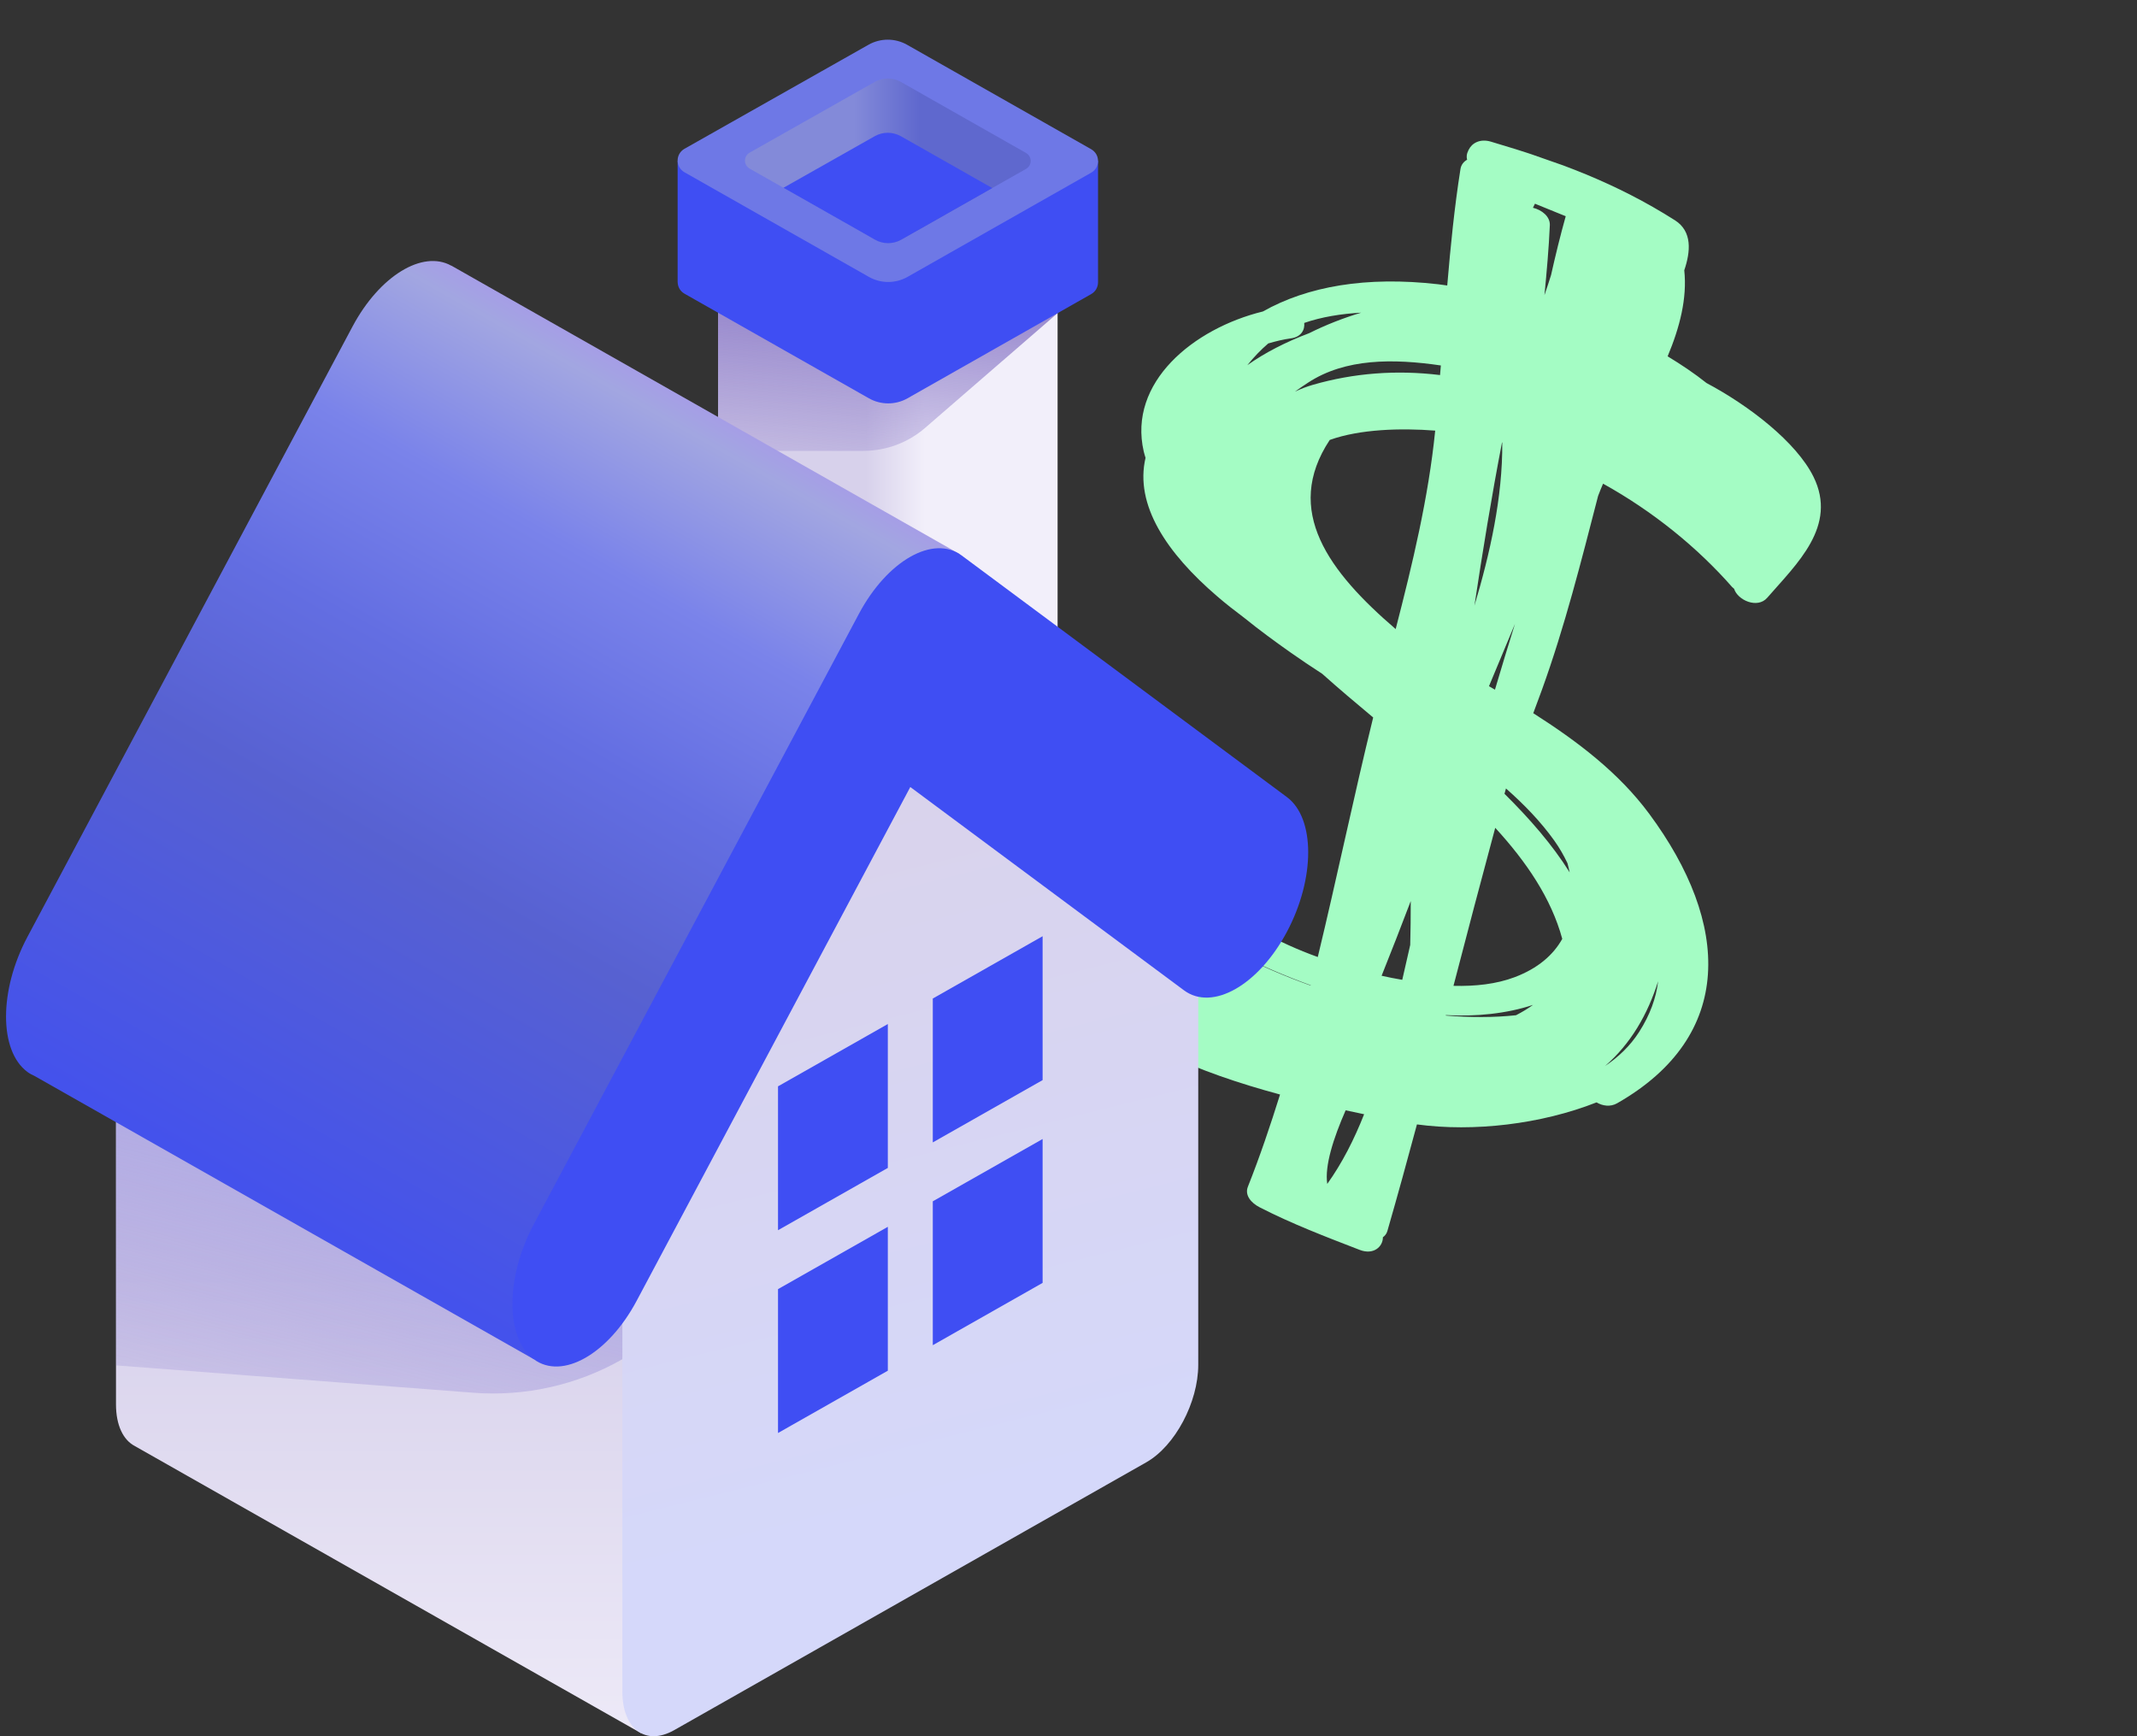
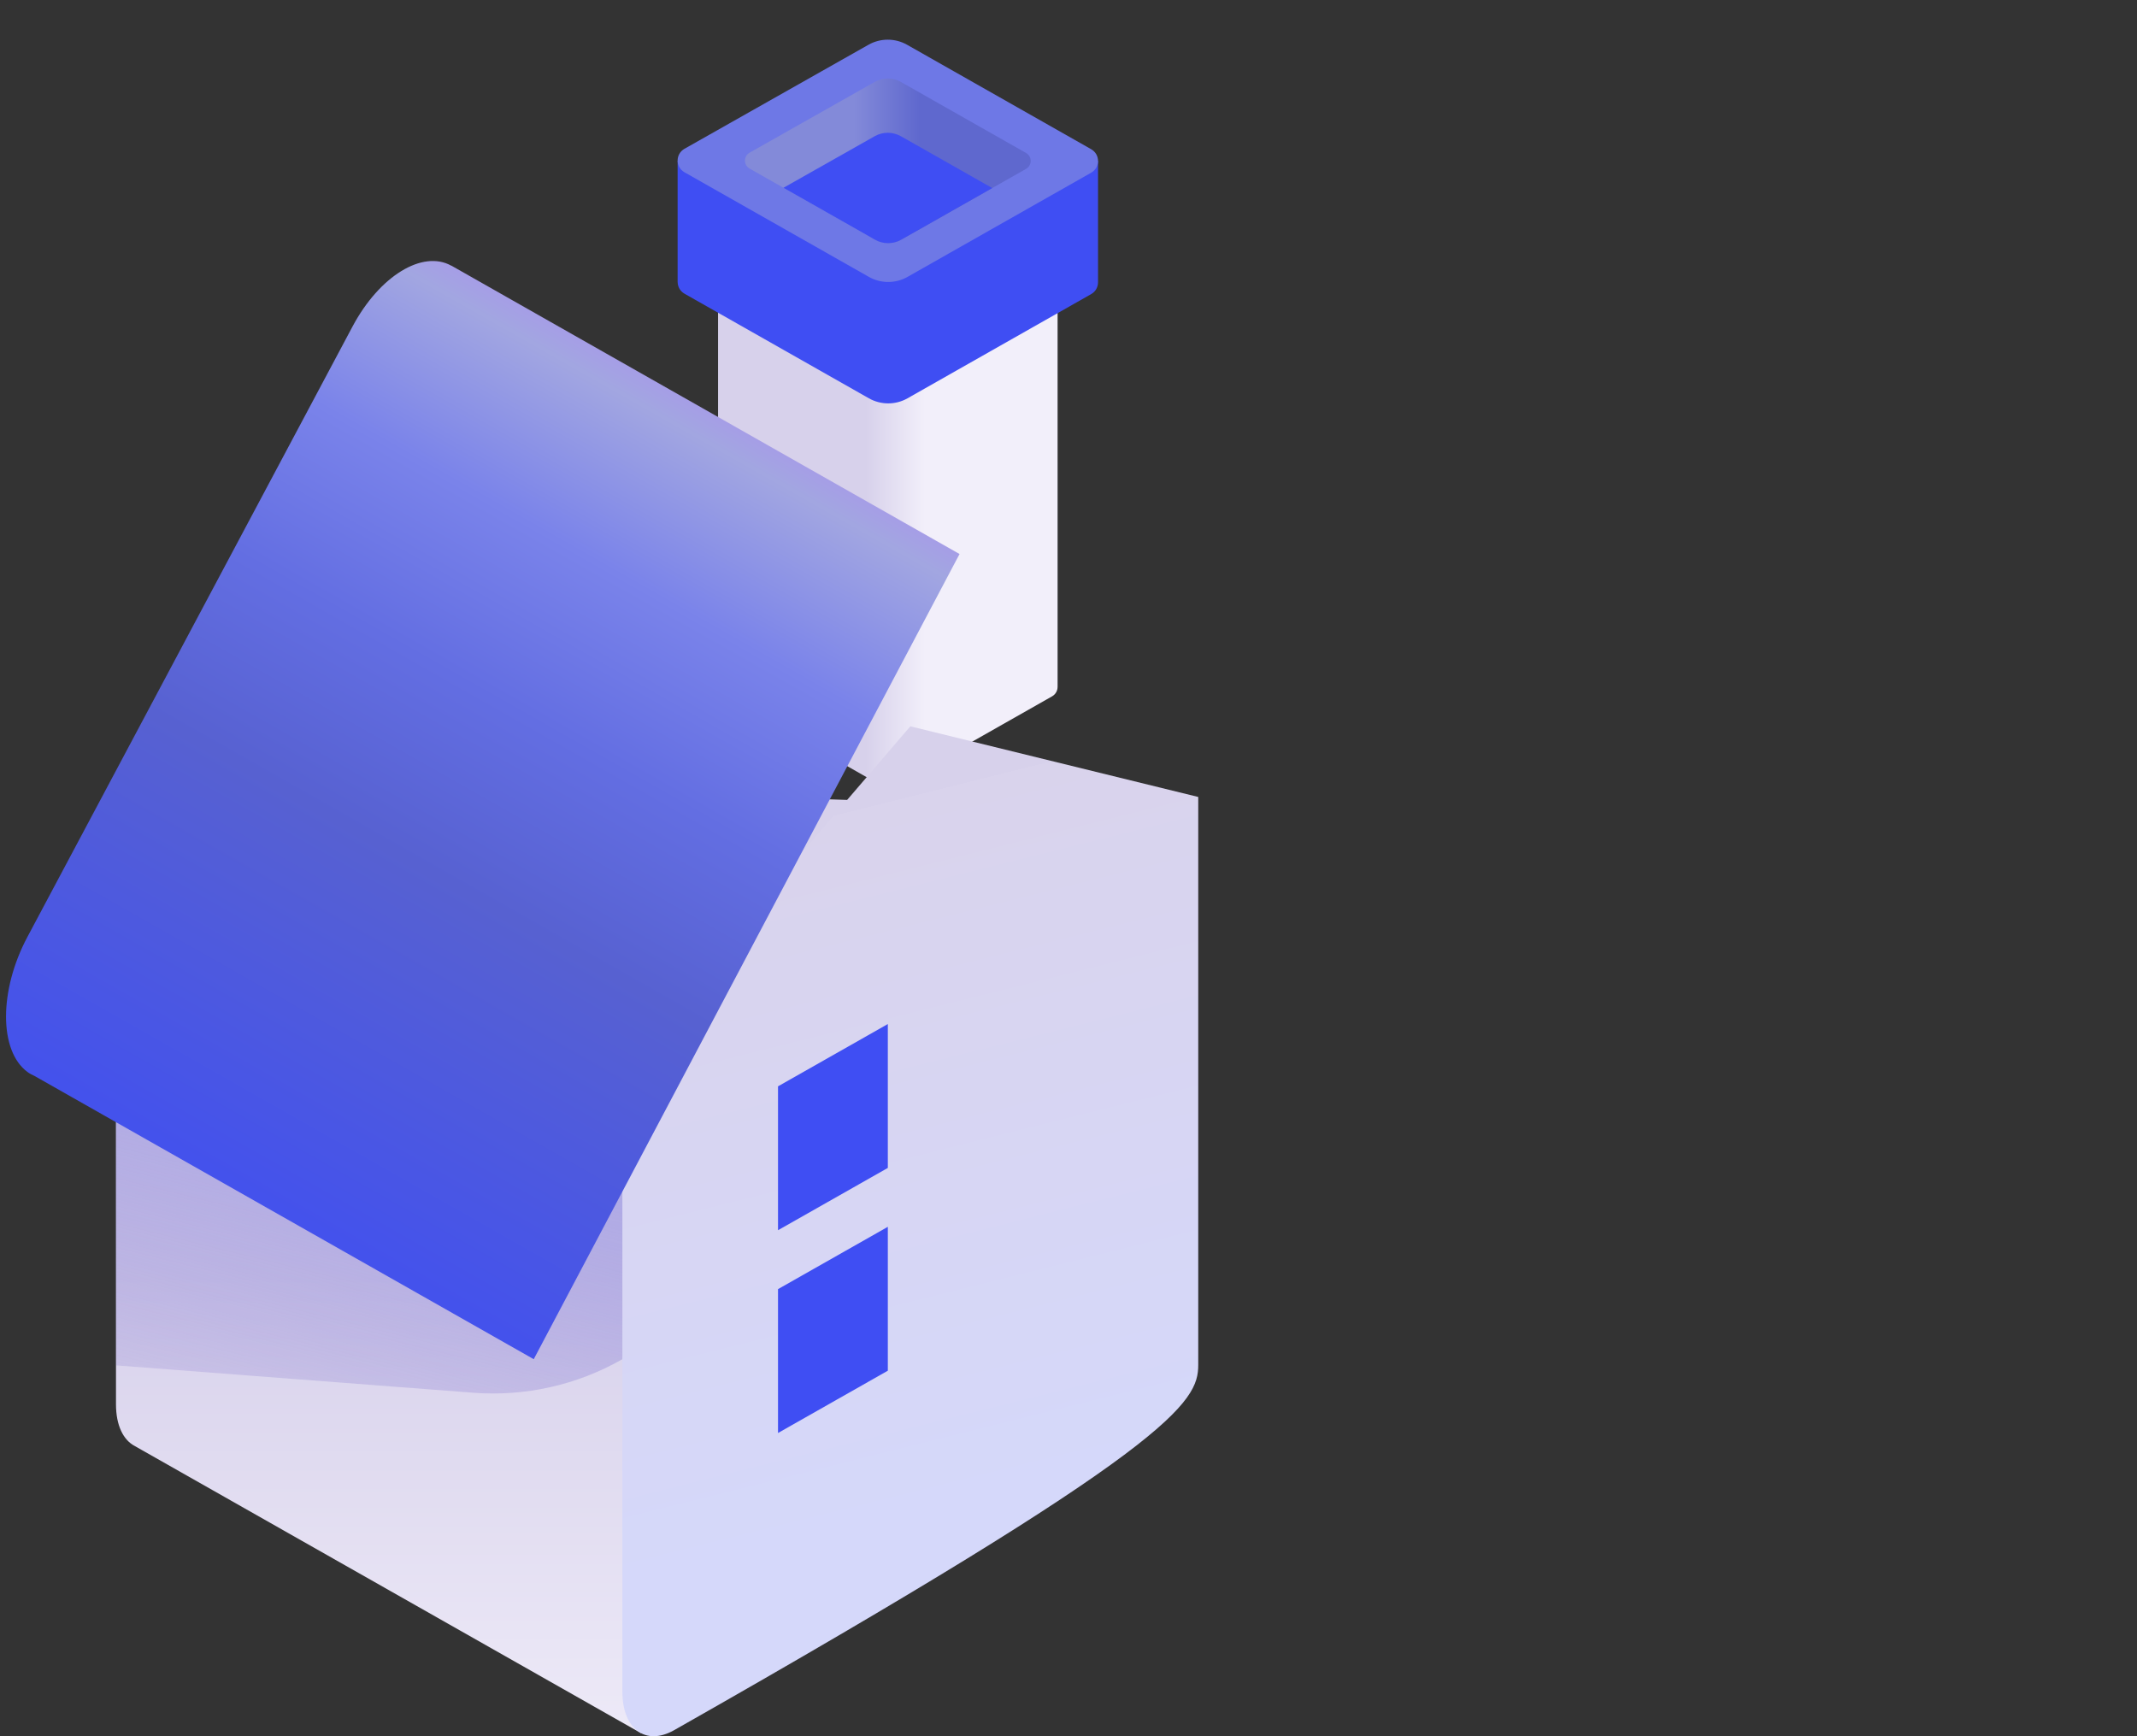
<svg xmlns="http://www.w3.org/2000/svg" width="272" height="221" viewBox="0 0 272 221" fill="none">
  <rect x="0" y="0" width="272" height="221" fill="#333333" stroke="none" />
  <g clip-path="url(#clip0_98_320)">
    <path d="M209.905 103.575C206.04 98.358 200.802 94.38 195.156 90.781C195.522 89.793 195.893 88.811 196.252 87.821C199.17 79.752 201.258 71.449 203.4 63.156C203.414 63.126 203.423 63.092 203.434 63.062C203.617 62.571 203.823 62.072 204.04 61.566C210.37 65.076 216.019 69.654 220.473 74.728C220.546 74.805 220.635 74.871 220.718 74.945C221.17 76.402 223.693 77.522 224.939 76.085C228.667 71.785 233.941 66.978 230.816 60.672C228.644 56.291 222.672 51.659 217.208 48.755C215.658 47.52 213.986 46.404 212.259 45.356C213.797 41.683 214.758 37.976 214.376 34.402C215.181 32.037 215.422 29.455 213.186 28.037C205.716 23.294 198.301 20.547 189.758 18.029C188.37 17.619 187.342 18.227 186.946 19.049C186.93 19.078 186.916 19.096 186.902 19.12C186.887 19.155 186.879 19.184 186.867 19.219C186.697 19.541 186.623 19.925 186.738 20.327C186.309 20.576 185.982 20.952 185.89 21.518C185.116 26.418 184.626 31.372 184.206 36.34C183.82 36.292 183.438 36.227 183.05 36.182C173.88 35.132 166.405 36.452 160.743 39.647C151.891 41.818 143.547 48.674 145.577 57.473C145.639 57.746 145.728 58.011 145.805 58.275C144.406 64.263 148.483 70.378 154.927 75.905C156.042 76.867 157.197 77.764 158.36 78.637C160.348 80.248 162.38 81.726 164.233 83.033C165.567 83.975 166.924 84.879 168.294 85.768C170.386 87.642 172.574 89.485 174.779 91.326C172.298 101.441 170.175 111.68 167.728 121.817C157.466 118.132 150.766 111.929 142.635 105.39C139.727 103.058 136.587 105.756 134.662 108.148C130.141 111.32 127.8 114.318 128.303 117.323C127.292 118.009 127.017 119.403 128.573 120.306C129.555 120.876 130.504 121.44 131.436 122.001C132.788 123.142 134.567 124.3 136.852 125.482C142.304 132.416 152.536 136.514 162.926 139.319C161.689 143.27 160.366 147.193 158.833 151.055C158.41 152.119 159.207 153.101 160.349 153.686C164.484 155.802 168.726 157.423 173.071 159.099C174.829 159.776 176.025 158.685 176.017 157.489C176.269 157.304 176.479 157.065 176.585 156.703C177.886 152.195 179.13 147.665 180.35 143.125C187.558 144.104 196.145 143.106 203.211 140.32C203.979 140.776 204.964 140.928 205.831 140.433C220.863 131.853 220.255 117.542 209.905 103.575ZM166.632 42.409C163.661 43.535 161.022 44.878 158.763 46.482C159.59 45.453 160.481 44.523 161.423 43.717C162.372 43.438 163.343 43.201 164.333 43.065C165.609 42.886 166.1 41.993 166.004 41.105C168.211 40.342 170.677 39.944 173.256 39.797C170.975 40.48 168.74 41.358 166.632 42.409ZM167.129 48.975C166.282 49.218 165.525 49.52 164.818 49.852C165.389 49.445 165.956 49.057 166.499 48.703C171.223 45.611 177.296 45.626 183.394 46.519C183.362 46.927 183.322 47.332 183.29 47.74C177.686 47.061 172.292 47.491 167.129 48.975ZM169.251 56C173.095 54.618 178.331 54.473 182.674 54.813C181.807 63.398 179.784 71.763 177.644 80.073C169.18 72.806 163.277 65.022 169.251 56ZM197.264 28.663C197.31 27.553 196.238 26.715 195.116 26.447C195.192 26.272 195.288 26.104 195.371 25.93C196.661 26.459 197.983 26.985 199.287 27.523C198.595 29.999 197.983 32.496 197.422 35.005C197.159 35.867 196.873 36.718 196.581 37.564C196.863 34.61 197.135 31.654 197.264 28.663ZM139.011 112.598C139.048 112.641 139.05 112.683 139.09 112.727C139.644 113.335 140.256 113.909 140.856 114.496C140.87 114.733 140.917 114.983 141.05 115.247C141.533 116.204 142.095 117.123 142.693 118.018C141.067 116.837 139.581 115.508 138.296 113.962C138.53 113.504 138.78 113.057 139.011 112.598ZM148.515 126.242C146.052 125.268 143.605 124.259 141.171 123.266C140.909 123.159 140.679 123.054 140.434 122.946C139.691 121.92 139.022 120.86 138.547 119.715C141.645 122.249 145.292 124.295 149.136 126.05C148.912 126.088 148.702 126.14 148.515 126.242ZM157.218 121.271C160.402 122.857 163.59 124.244 166.831 125.411C166.828 125.425 166.823 125.438 166.82 125.447C163.509 124.267 160.276 122.866 157.218 121.271ZM191.178 56.318C191.189 56.322 191.198 56.325 191.209 56.328C191.27 63.289 189.637 70.517 187.668 77.089C188.717 70.136 189.846 63.207 191.178 56.318ZM192.827 79.411C191.955 82.196 191.105 84.989 190.28 87.79C190.027 87.644 189.772 87.496 189.52 87.346C190.626 84.705 191.731 82.061 192.827 79.411ZM179.561 114.694C179.565 116.558 179.541 118.423 179.494 120.281C179.157 121.728 178.822 123.213 178.481 124.72C177.6 124.562 176.719 124.406 175.852 124.203C177.12 121.04 178.355 117.867 179.561 114.694ZM168.935 150.699C168.585 148.386 169.728 144.861 171.275 141.329C172.067 141.501 172.844 141.662 173.626 141.829C172.362 145.031 170.835 148.045 168.935 150.699ZM191.682 100.361C193.972 102.385 196.077 104.546 197.818 106.979C198.497 107.929 199.041 108.891 199.504 109.862C199.613 110.257 199.707 110.655 199.791 111.046C197.589 107.528 194.717 104.23 191.495 101.042C191.557 100.817 191.619 100.59 191.682 100.361ZM192.958 129.228C190.119 129.532 187.106 129.522 184.014 129.267L184.031 129.212C187.877 129.422 191.76 129.03 195.127 127.912C194.449 128.399 193.723 128.833 192.958 129.228ZM192.78 124.387C190.45 125.266 187.778 125.558 185.001 125.485C186.745 118.775 188.508 112.068 190.315 105.37C194.3 109.725 197.444 114.345 198.847 119.508C197.706 121.553 195.755 123.263 192.78 124.387ZM208.616 131.377C207.485 133.132 206.004 134.548 204.291 135.695C207.57 132.849 209.721 129.124 211.048 124.897C210.798 127.005 210.037 129.164 208.616 131.377Z" fill="#A4FCC4" />
  </g>
  <path d="M134.611 30.049H91.396V87.418H91.4C91.411 87.879 91.644 88.335 92.108 88.597L111.059 99.35C112.286 100.046 113.799 100.046 115.027 99.35L133.9 88.642C134.379 88.37 134.614 87.894 134.61 87.418H134.612L134.611 30.049Z" fill="url(#paint0_linear_98_320)" />
-   <path d="M91.396 30.049V57.392H109.875C112.77 57.392 115.566 56.354 117.737 54.474L134.611 39.862V30.049H91.396Z" fill="url(#paint1_linear_98_320)" />
  <path d="M139.759 20.472H86.249V35.926H86.254C86.267 36.496 86.556 37.061 87.129 37.386L110.595 50.7C112.115 51.562 113.989 51.562 115.509 50.7L138.878 37.441C139.471 37.105 139.762 36.514 139.757 35.926H139.759V20.472Z" fill="url(#paint2_linear_98_320)" />
  <path d="M110.547 5.694L87.132 18.933C85.956 19.598 85.954 21.265 87.129 21.932L110.595 35.246C112.116 36.109 113.989 36.109 115.509 35.246L138.879 21.987C140.053 21.32 140.053 19.655 138.879 18.989L115.454 5.698C113.936 4.837 112.066 4.835 110.547 5.694Z" fill="#6E78E6" />
  <path d="M111.334 10.429L95.421 19.426C94.622 19.878 94.621 21.011 95.42 21.464L111.367 30.512C112.4 31.099 113.673 31.099 114.706 30.512L130.588 21.501C131.386 21.049 131.386 19.917 130.588 19.464L114.669 10.432C113.638 9.846 112.367 9.846 111.334 10.429Z" fill="url(#paint3_linear_98_320)" />
  <path d="M111.334 17.338L99.72 23.904L111.367 30.512C112.4 31.099 113.673 31.099 114.706 30.512L126.295 23.937L114.669 17.341C113.638 16.756 112.366 16.754 111.334 17.338Z" fill="#3F4EF3" />
  <path d="M14.763 98.603V178.753C14.763 181.433 15.693 183.3 17.153 184.06L17.152 184.061L81.601 220.618L145.101 103.117L14.763 98.603Z" fill="url(#paint4_linear_98_320)" />
  <path d="M14.763 98.603V173.795L60.229 177.279C66.853 177.786 73.477 176.297 79.217 173.01L100.544 101.574L14.763 98.603Z" fill="url(#paint5_linear_98_320)" />
-   <path d="M152.514 101.444L115.865 92.452L79.217 135.162V215.313C79.217 220.094 82.175 222.291 85.823 220.221L145.908 186.131C149.556 184.061 152.514 178.507 152.514 173.726V101.444Z" fill="url(#paint6_linear_98_320)" />
+   <path d="M152.514 101.444L115.865 92.452L79.217 135.162V215.313C79.217 220.094 82.175 222.291 85.823 220.221C149.556 184.061 152.514 178.507 152.514 173.726V101.444Z" fill="url(#paint6_linear_98_320)" />
  <path d="M122.131 70.52L57.444 33.808L57.438 33.82C53.799 31.786 48.31 35.099 44.862 41.575L3.481 119.274C-0.136 126.067 -0.136 133.751 3.481 136.439C3.768 136.652 4.074 136.814 4.387 136.953L67.935 173.01L122.131 70.52Z" fill="url(#paint7_linear_98_320)" />
-   <path d="M157.246 125.892C154.876 127.238 152.505 127.398 150.696 126.054L115.865 100.178L81.034 165.578C77.417 172.37 71.552 175.697 67.935 173.01C64.318 170.323 64.318 162.638 67.935 155.846L109.316 78.147C112.933 71.355 118.798 68.027 122.415 70.715L163.796 101.457C167.413 104.144 167.413 111.829 163.796 118.621C161.987 122.018 159.616 124.547 157.246 125.892Z" fill="#3F4EF3" />
  <path d="M113.004 130.348L99.027 138.278V156.592L113.004 148.662V130.348Z" fill="#3F4EF3" />
  <path d="M99.027 164.091V182.404L113.004 174.474V156.16L99.027 164.091Z" fill="#3F4EF3" />
-   <path d="M118.727 171.227L132.704 163.297V144.983L118.727 152.913V171.227Z" fill="#3F4EF3" />
-   <path d="M118.727 127.101V145.415L132.704 137.484V119.171L118.727 127.101Z" fill="#3F4EF3" />
  <defs>
    <linearGradient id="paint0_linear_98_320" x1="110.229" y1="64.961" x2="117.713" y2="64.961" gradientUnits="userSpaceOnUse">
      <stop stop-color="#D7D1EB" />
      <stop offset="1" stop-color="#F2EFFA" />
    </linearGradient>
    <linearGradient id="paint1_linear_98_320" x1="113.781" y1="26.379" x2="110.173" y2="67.625" gradientUnits="userSpaceOnUse">
      <stop stop-color="#7662BD" />
      <stop offset="1" stop-color="#7662BD" stop-opacity="0" />
    </linearGradient>
    <linearGradient id="paint2_linear_98_320" x1="109.428" y1="35.91" x2="118.242" y2="35.91" gradientUnits="userSpaceOnUse">
      <stop stop-color="#3F4EF3" />
      <stop offset="0.16" stop-color="#3F4EF3" />
      <stop offset="0.69" stop-color="#3F4EF3" />
      <stop offset="1" stop-color="#3F4EF3" />
    </linearGradient>
    <linearGradient id="paint3_linear_98_320" x1="117.081" y1="20.472" x2="108.712" y2="20.472" gradientUnits="userSpaceOnUse">
      <stop stop-color="#5F68CE" />
      <stop offset="1" stop-color="#838AD9" />
    </linearGradient>
    <linearGradient id="paint4_linear_98_320" x1="79.932" y1="161.971" x2="79.932" y2="233.822" gradientUnits="userSpaceOnUse">
      <stop stop-color="#D7D1EB" />
      <stop offset="1" stop-color="#F2EFFA" />
    </linearGradient>
    <linearGradient id="paint5_linear_98_320" x1="58.755" y1="95.805" x2="32.404" y2="201.86" gradientUnits="userSpaceOnUse">
      <stop stop-color="#A3ABFF" />
      <stop offset="1" stop-color="#7662BD" stop-opacity="0" />
    </linearGradient>
    <linearGradient id="paint6_linear_98_320" x1="101.839" y1="104.917" x2="123.484" y2="191.351" gradientUnits="userSpaceOnUse">
      <stop stop-color="#D7D1EB" />
      <stop offset="0" stop-color="#D9D3EC" />
      <stop offset="1" stop-color="#D5D8FA" />
    </linearGradient>
    <linearGradient id="paint7_linear_98_320" x1="24.423" y1="161.698" x2="88.901" y2="48.054" gradientUnits="userSpaceOnUse">
      <stop stop-color="#594A8E" />
      <stop offset="0" stop-color="#3F4EF3" />
      <stop offset="0.453" stop-color="#5761D1" />
      <stop offset="0.629" stop-color="#636EE2" />
      <stop offset="0.795" stop-color="#7A83EA" />
      <stop offset="0.95" stop-color="#A2A6E1" />
      <stop offset="1" stop-color="#A996EB" />
    </linearGradient>
    <clipPath id="clip0_98_320">
-       <rect width="140.762" height="138.874" fill="white" transform="matrix(0.944 0.331 -0.341 0.94 138.917 0)" />
-     </clipPath>
+       </clipPath>
  </defs>
</svg>